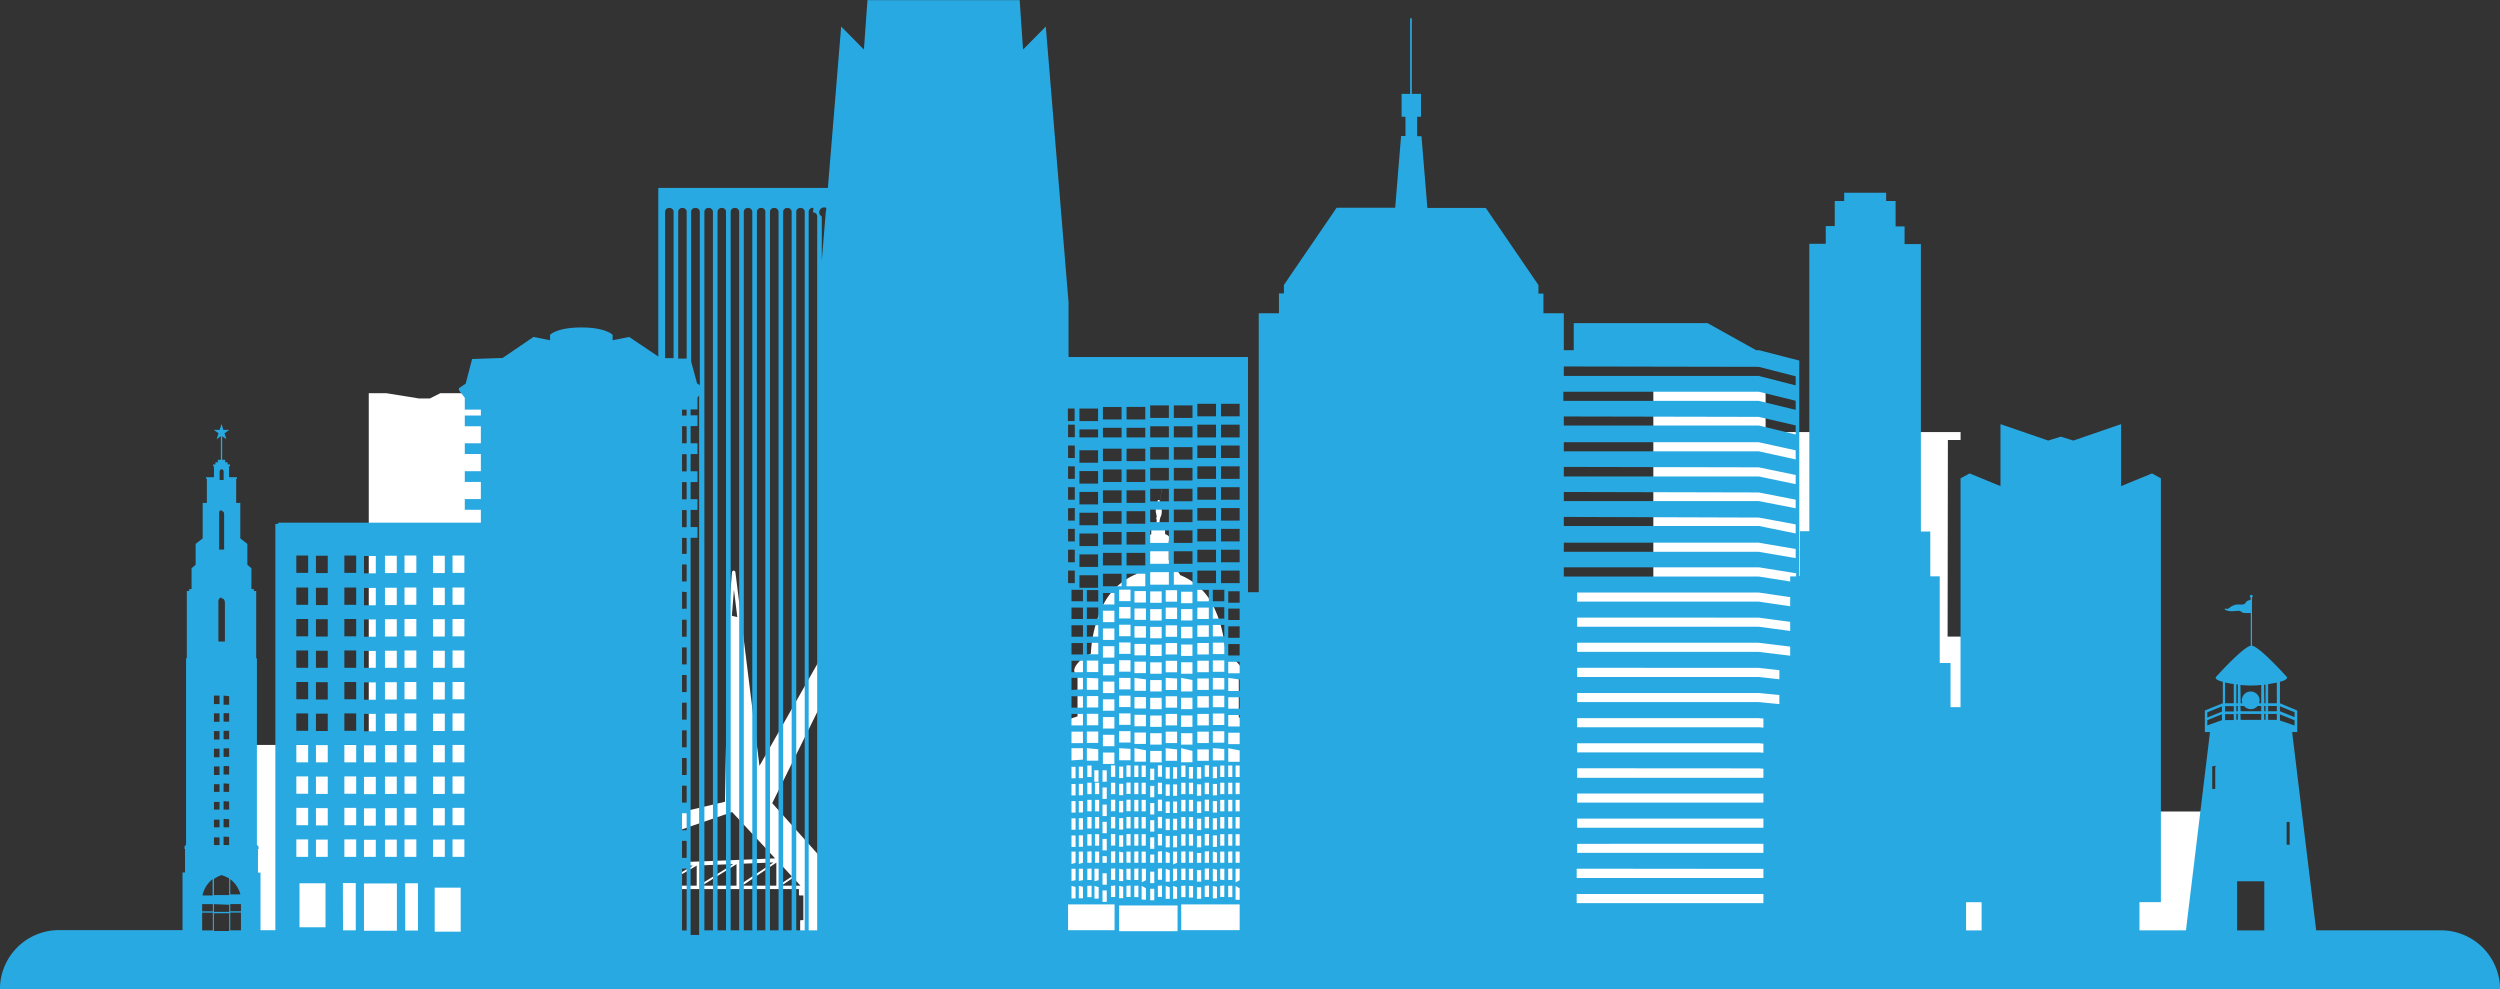
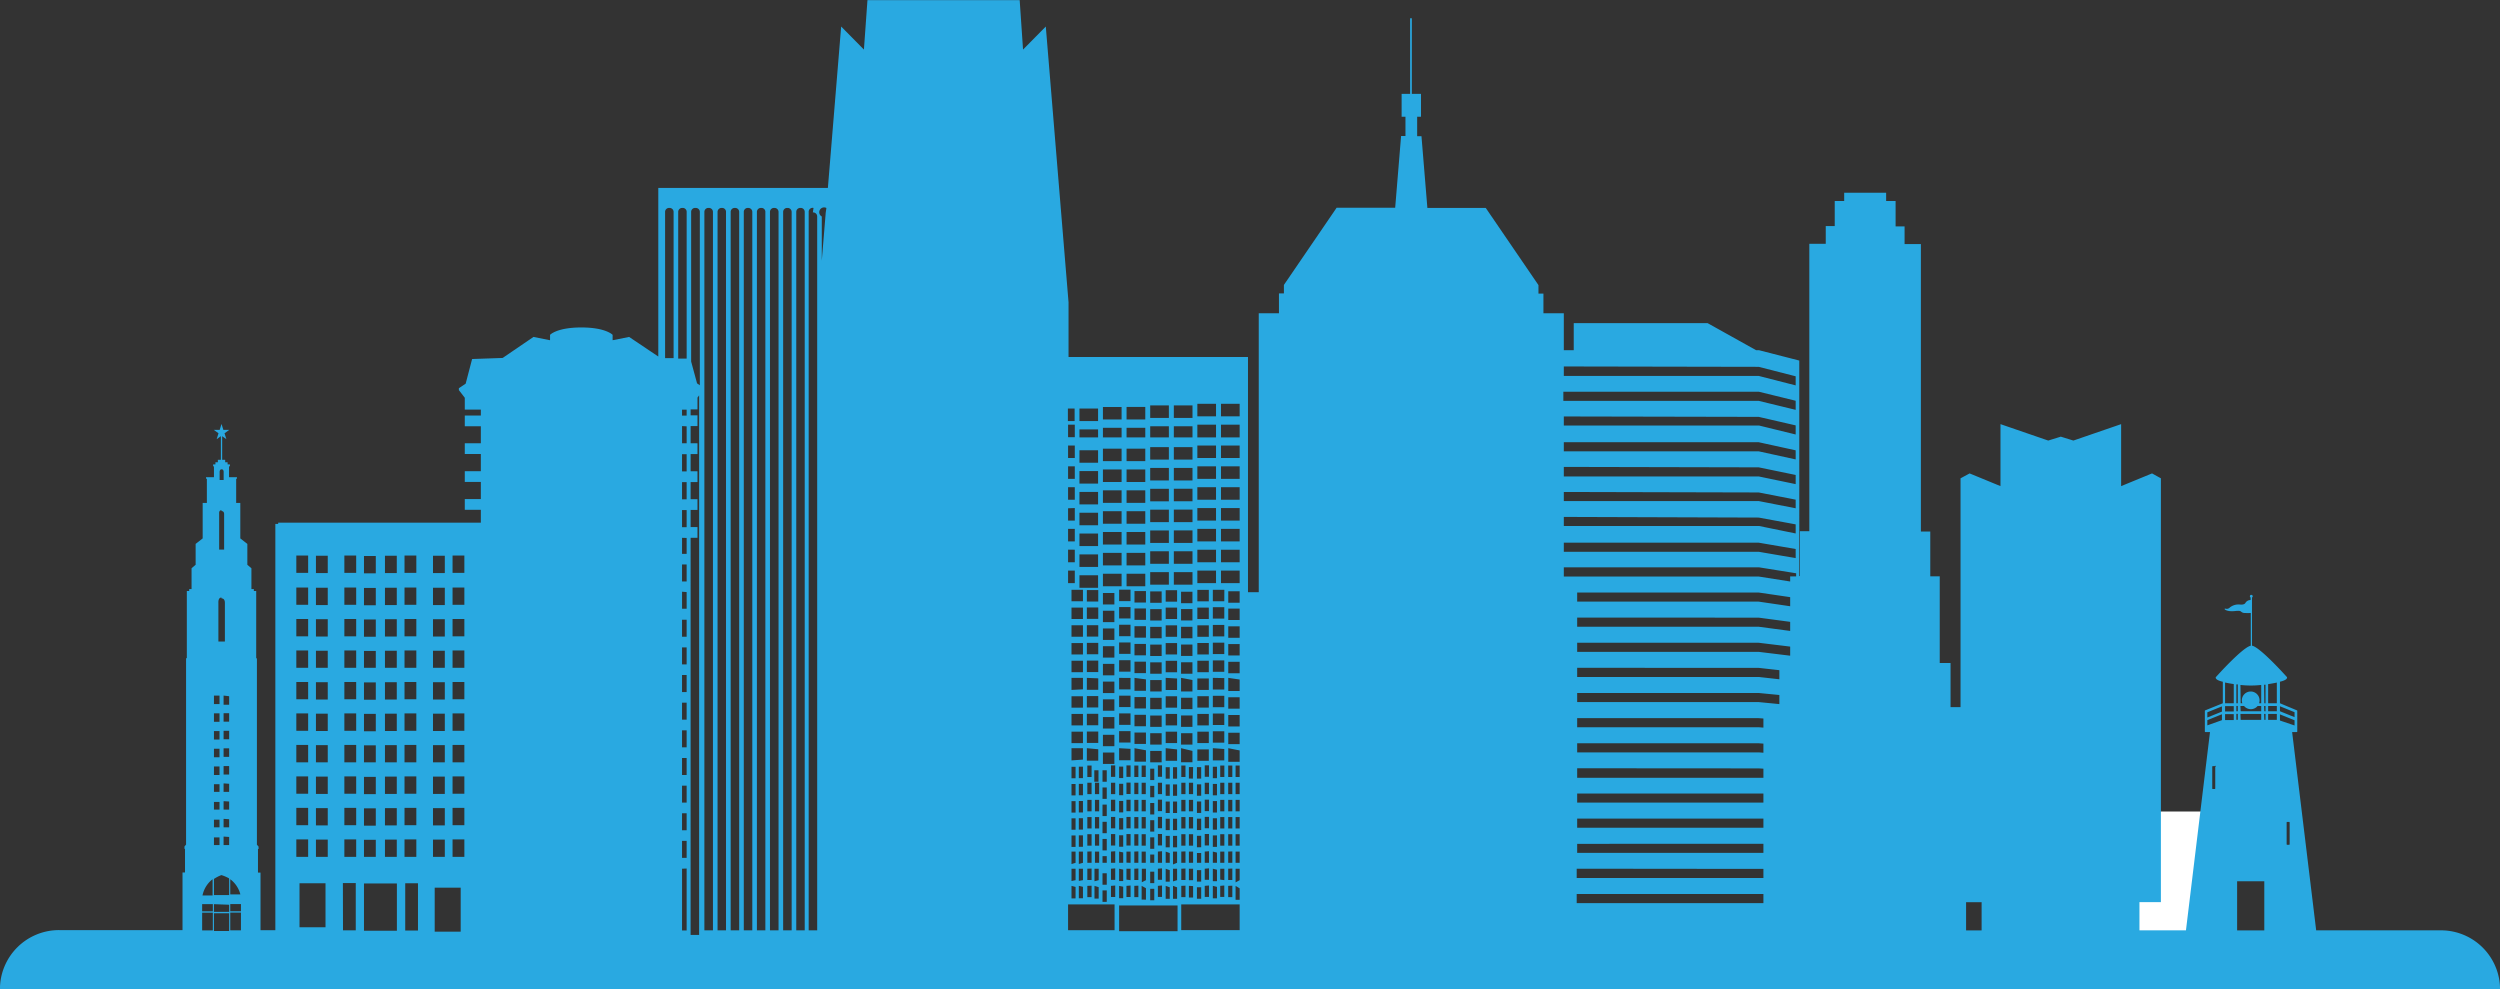
<svg xmlns="http://www.w3.org/2000/svg" id="Layer_1" data-name="Layer 1" viewBox="0 0 423.1 167.41">
  <rect x="0" y="0" width="423.1" height="167.41" fill="#333333" stroke="none" />
  <defs>
    <style>.cls-1{fill:#fff}.cls-2{fill:#29a9e1}</style>
  </defs>
  <title>okc</title>
  <path class="cls-1" d="M357.4 137.34h15.99v25.09H357.4z" />
-   <path class="cls-1" d="M424.45 140.44h2.15v-1.34h-33v-7.85h-19v33h-20.39v54.69a8.36 8.36 0 0 0-6.71-3.09v-4.6a.31.31 0 0 0-.08-.22.29.29 0 0 0-.21-.09h-1.16v-12.89h-32v-1.34l.09-.08a.09.09 0 0 0 0-.07v-1a.09.09 0 0 0-.09-.09v-1.55h.09a.11.11 0 0 0 .07-.09v-1.13h.48a.15.15 0 0 0 .1 0 .08.08 0 0 0 0-.05v-.19a.86.86 0 0 1 0-.53l.51-1a.14.14 0 0 0 0-.09.13.13 0 0 0-.07-.06l-.62-.21v-2a.11.11 0 0 0-.11-.12h-.79a.32.32 0 0 0-.11-.12.76.76 0 0 0-.2-.08.28.28 0 0 1-.18-.15.31.31 0 0 1 .09-.25 1.21 1.21 0 0 0 .27-.57.53.53 0 0 0 0-.25v-.1a.12.12 0 0 1 .08 0h.07v-.06a.09.09 0 0 0 0-.09v-.14a.36.36 0 0 0 0-.09.13.13 0 0 0 0-.06l-.06-.05-.06-.05-.05-.09c-.05-.11-.12-.26-.38-.15a.53.53 0 0 1-.39 0 1 1 0 0 0-.31 0 .65.65 0 0 0-.18 0l-.23.08a1.14 1.14 0 0 1-.6.06.24.24 0 0 1 0-.14.07.07 0 0 1 0-.05v-.09a.11.11 0 0 0 0-.09h-.22a.52.52 0 0 0-.33.36.4.4 0 0 0 .08.39 1.21 1.21 0 0 0 .22.14l.1.06a1.6 1.6 0 0 1 .48.33v.05a3.4 3.4 0 0 1-.37.35 3 3 0 0 0-.9 1h-2.35l-.69-.22-3.05-1v-6.91a.3.3 0 0 0 .14-.17.56.56 0 0 0 .26-.17 1 1 0 0 0 .1-.85c0-.08-.29-1.09-2-2.11a8.25 8.25 0 0 0-.74-.4 22.65 22.65 0 0 0-1-5.58c-.15-.47-.32-.94-.52-1.42-.09-.23-.2-.47-.31-.71a10.82 10.82 0 0 0-5.64-5.67 1.45 1.45 0 0 0-.22-.09 1.12 1.12 0 0 0-.17-.32 2.74 2.74 0 0 0-1.53-1V161a.49.49 0 0 0-.11-.14l-.11-.09v-3.26a.38.38 0 0 0 .2-.34.73.73 0 0 0-.32-.54 1.67 1.67 0 0 0-.5-.26v-.44a.67.67 0 0 0-.07-.38.46.46 0 0 0-.08-.13.81.81 0 0 0-.38-.26 2.15 2.15 0 0 0-.4-.09 3.83 3.83 0 0 0 0-.49 2.43 2.43 0 0 1 .22-1.23 2.12 2.12 0 0 0 .14-1c0-.35-.26-.34-.26-.59s-.19-.3-.11-.51a.85.85 0 0 0 .05-.45l.18-1 .09-.51a4.35 4.35 0 0 1 .1-.52c0 .17-.06.35-.09.52l-.09.51-.17.93a.3.3 0 0 0-.2-.13c-.31-.07-.14.55-.34.59s-.26.42-.42.73.34.1.26.41.24 1 .11 1.25.16.35 0 .72a2 2 0 0 0-.11.84 1 1 0 0 0-.61.32.69.69 0 0 0-.16.4.31.31 0 0 0 0 .09v.46a1.46 1.46 0 0 0-.53.28.71.71 0 0 0-.29.52.43.43 0 0 0 .08.24.53.53 0 0 0 .12.1v3.26l-.11.09-.09.1a.15.15 0 0 0 0 .06v.77a2.72 2.72 0 0 0-1.58 1.06 1.34 1.34 0 0 0-.12.25l-.25.1a11.05 11.05 0 0 0-5.82 6.12c0 .08-.07.16-.11.25a22 22 0 0 0-1.53 7l-.43.22a5.31 5.31 0 0 0-2.12 1.84 2.34 2.34 0 0 0-.2.45 1 1 0 0 0 .1.85.56.56 0 0 0 .26.17.3.3 0 0 0 .14.17v6.91l-3.74 1.24H271a.7.7 0 0 0-.1-.19 4.1 4.1 0 0 0-.8-.82 3.4 3.4 0 0 1-.37-.35c0-.12.31-.27.52-.38a.65.65 0 0 1 .16-.09l.15-.11a.43.43 0 0 0 .07-.39.51.51 0 0 0-.32-.36h-.13a.12.12 0 0 0-.09 0 .11.11 0 0 0 0 .09.28.28 0 0 0 0 .09.07.07 0 0 1 0 .05.24.24 0 0 1 0 .14 1.15 1.15 0 0 1-.56 0l-.29-.1h-.1a.85.85 0 0 0-.39 0 .53.53 0 0 1-.39 0 .25.25 0 0 0-.38.15v.09a.12.12 0 0 1-.05.05.28.28 0 0 0-.08.06v.11a.36.36 0 0 0 0 .09v.11a.09.09 0 0 0 0 .09l.08.05a.19.19 0 0 1 .09 0 .16.16 0 0 1 0 .1.58.58 0 0 0 0 .32 1.21 1.21 0 0 0 .25.5.35.35 0 0 1 .06.09.27.27 0 0 1 0 .16.25.25 0 0 1-.17.14.76.76 0 0 0-.2.08.32.32 0 0 0-.11.12H267a.11.11 0 0 0-.11.12v2l-.63.21a.1.1 0 0 0-.07.07.08.08 0 0 0 0 .08l.3.58.22.4a.52.52 0 0 1 .05.23 2.64 2.64 0 0 1 0 .28 1.73 1.73 0 0 1 0 .2v.05a.1.1 0 0 0 .09 0h.48v1.07a.1.1 0 0 0 .07.09h.09v1.55a.1.1 0 0 0-.09.08v1.06l.07.07v1.34H252v12.57c-7.54.29-14.38.5-18.47.51l-8.05-9 22.4-45.35a.34.34 0 0 0-.09-.41.28.28 0 0 0-.38 0l-5.09 5.92v.06l-19 33.47-4.07-32.77a.33.33 0 0 0-.3-.28.31.31 0 0 0-.28.29l-.65 8.35-.53 30.48-20.79 4.9v-74.04h-3l-5.52.89h-1.82l-1.76-.89h-15.3l-1.77.89h-1.81l-5.52-.89h-3v59.52h-20.43v36.36h20.46v.76h39.46v-12.72H230v.93a.14.14 0 0 0 .14.15h.61v4.17h-.39a.15.15 0 0 0-.15.16v1.69a.16.16 0 0 0 .15.16h6.33a.15.15 0 0 0 .14-.16v-7.1H252v12.72h94v-5.31h8.16v5.31h26.3v-2.24h38.08v1.48h21.16v-54.69h-15.3zm-178.11 17.93l-1.79 3.63h-1.34zm-27.34 7.4l.57 4.64-.92-.21zM196.69 213h1.77l-1.77.87zm2.53 2.87h-2.53v-1.7l2.52-1.25zm6.74 0h-5.69l5.69-3.15zm-6.16-.09v-2.87l5.51-.18zm12.9.09h-5.89l5.89-3.39zm-6.16-.2v-3l5.54-.2zm12.9.2h-5.86l5.86-3.64zm-6.16-.18v-3.25l5.6-.22zm-16.59-3.32V211l22-7.59 7.28 7.84c-6.78.29-17.6.75-29.28 1.07zm23.33-.2l5.66-.23-5.68 3.77zm6.16 3.7h-5.77l5.77-3.9zm.58-3.78l2.05 2.22-2.05 1.37zm.27 3.78l2-1.34 1.23 1.34zm9.83 0l-2.41-3.61 5.53 3.61zm3.4-.19l-6.26-4.12c1.7 0 3.83-.05 6.26-.11zm.57.19v-4.27l6.27 4.22zm6.54-.2l-6.28-4.22c1.94-.05 4-.12 6.28-.2zm99.3-4.09l-.62.41v-.41zM252 211v2.85l-3.84-2.71zm-4.08 4.79v-4.44l4.08 2.88v1.56zm99 0h-.87v-3.51l.87-.58z" transform="translate(-94.79 -65.98)" />
  <path class="cls-2" d="M507.94 223.43h-21.16l-4.07-33.56h.77a.09.09 0 0 0 .1-.1v-3.48a.1.1 0 0 0-.06-.09l-2.87-1.2v-3.65c.33-.07 1.2-.3 1.2-.69a.14.14 0 0 0 0-.07c-.19-.21-4.53-5.06-5.93-5.34v-8.15a.24.24 0 1 0-.24 0v.43a1 1 0 0 0-.87.48c-.2.36-.78.3-1.06.27h-.14a2.33 2.33 0 0 0-1.43.5.73.73 0 0 1-.75.21.11.11 0 0 0-.12 0 .11.11 0 0 0 0 .12s.39.43 1.76.28c.75-.08.9 0 1.05.14a.85.85 0 0 0 .59.19 8.53 8.53 0 0 0 1 0v5.54c-1.4.28-5.74 5.13-5.93 5.34a.14.14 0 0 0 0 .07c0 .39.88.62 1.2.69V185l-2.98 1.2a.1.1 0 0 0-.06.09v3.48a.09.09 0 0 0 .1.1h.77l-4.07 33.56h-7.87v-4.77h3.63v-71.73l-1.5-.83-5.23 2.15v-10.49l-8.08 2.78-2.13-.66-2.13.66-8.08-2.78v10.49l-5.22-2.15-1.54.83v38.73h-1.69v-7.47h-1.83v-14.67h-1.6v-7.59h-1.59v-48.64h-2.76v-3h-1.52V100H414v-1.4h-7.1v1.4h-1.6v4.24h-1.52v3H401v48.64h-1.59v7.59h-.11V127l-6.81-1.75H392l-8.21-4.58h-22.66v4.58h-1.68V119H356v-3.33h-.84v-1.44l-8.92-13.06h-9.88l-1-12.14h-.73v-3.29h.65v-3.87h-1.55v-12.8h-.29v12.8H332v3.87h.65V89h-.74l-1 12.14H321l-8.92 13.06v1.44h-.84V119h-3.42v47.2H306v-39.8h-30.37v-9.25l-3.85-46.68-3.85 3.9-.57-8.37H241.6l-.6 8.37-3.85-3.9-2.25 27.32h-28.7v28.53l-4.94-3.32-2.79.56v-.91s-1.14-1.25-5.3-1.25-5.29 1.25-5.29 1.25v.91l-2.8-.56-5.22 3.56-5.17.18-1.09 4.17-1.15.77v.32l1 1.3v2h2.72v1h-2.72v1.82h2.72V141h-2.72v1.81h2.72v2.91h-2.72v1.82h2.72v2.9h-2.72v1.82h2.72v2.18h-34.3v.21h-.48v68.76h-2.51v-9.75h-.43v-4h.1v-.4l-.28-.33v-31.54h-.12V166h-.4v-.33h-.41v-3.52l-.69-.59v-3.53l-1.19-.93v-6h-.7V147h.13v-.26h-1.34v-1.84h.15v-.32h-.39v-.37h-.41v-.41h-.51v-4l.71.51-.31-1 .8-.58h-1l-.31-1-.31 1h-1l.8.58-.31 1 .71-.51v4h-.51v.41h-.41v.37h-.39v.32h.14v1.84h-1.34v.26h.14v4.1h-.71v6l-1.19.93v3.53l-.69.59v3.52h-.4v.33h-.4v11.37h-.13v31.54l-.27.33v.4h.09v4h-.42v9.75h-20.9a10 10 0 0 0-10 10H517.9a10 10 0 0 0-9.96-9.96zm-26.16-14.57v-3.68a.1.1 0 0 1 .1-.1h.32a.1.1 0 0 1 .09.1v3.68a.09.09 0 0 1-.09.09h-.32a.09.09 0 0 1-.1-.09zm-1.13-23.35l2.47 1v.84l-2.47-1zm0 1.37l2.47 1v.88l-2.47-.84zm-2-5.12c.62-.09 1.13-.19 1.47-.26v3.5h-1.47zm0 3.7h1.47v.9h-1.47zm0 1.35h1.47v1h-1.47zm-.69-4.95h.25V185H478zm0 3.6h.25v.9H478zm0 1.35h.25v1H478zm-4-4.91a15.54 15.54 0 0 0 3.52 0v3.1h-.36a1.62 1.62 0 0 0 .08-.49 1.48 1.48 0 1 0-3 0 1.62 1.62 0 0 0 .08.49H474zm0 3.56h.61a1.49 1.49 0 0 0 2.3 0h.61v.9H474zm0 1.35h3.52v1H474zm-.69-5h.25V185h-.25zm0 3.64h.25v.9h-.25zm0 1.35h.25v1h-.25zm-1.91-5.31c.34.07.85.17 1.47.26V185h-1.47zm0 4h1.47v.9h-1.47zm0 1.35h1.47v1h-1.47zm-3-.31l2.47-1v.88l-2.47 1zm0 2.21v-.88l2.47-1v1zm1.34 7v3.67a.09.09 0 0 1-.1.1h-.31a.09.09 0 0 1-.1-.1v-3.67a.1.1 0 0 1 .1-.1h.31a.1.1 0 0 1 .18.09zm3.7 19.39h4.6v8.31h-4.6zm-43.24 3.54v4.77h-2.63v-4.77zm-37.72-52.41l5.32.78v1.54l-5.32-.78h-30.73v-1.54zm0 4.25l5.32.71v1.54l-5.32-.71h-30.73v-1.55zm0 4.25l5.32.65v1.54l-5.32-.65h-30.73v-1.54zm0 4.25l3.49.39v1.54l-3.49-.39h-30.73V179zm0 4.25l3.49.34v1.54l-3.49-.34h-30.73v-1.54zm0 4.26l.79.06v1.54l-.79-.06h-30.73v-1.54zm0 4.25l.79.06v1.54l-.79-.06h-30.73v-1.54zm0 4.25l.79.05v1.54h-31.52V196zm0 4.25h.79v1.54h-31.52v-1.54zm0 4.25h.79v1.54h-31.52v-1.54zm0 4.26h.79v1.54h-31.52v-1.53zm0 4.25h.79v1.54h-31.6V213zm.79 4.25v1.54h-31.6v-1.54zm4.53-53.75v.86l-5.32-.84h-32.99V162h33.07l6.25 1v.53zm-5.32-27l6.25 1.44v1.54l-6.17-1.51h-33.07v-1.54zm-33.07-2.71v-1.55h33.07l6.25 1.53v1.54l-6.25-1.52zm33.07 7l6.25 1.37v1.54l-6.25-1.37h-32.99v-1.54zm0 4.25l6.25 1.29v1.55l-6.25-1.3h-32.99V145zm0 4.25l6.25 1.22V152l-6.25-1.22h-32.99v-1.54zm0 4.25l6.25 1.15v1.54l-6.17-1.26h-33.07v-1.54zm0 4.25l6.25 1.07v1.54l-6.25-1.07h-32.99v-1.54zm0-29.76l6.25 1.6v1.54l-6.25-1.6h-32.99V128zm-115.07 87V213h.7v1.94zm.7 1V218h-.7v-2.1zm-.7-3.87v-2.09h.7v1.9zm0-2.9v-1.94h.7v1.94zm0-2.91v-1.93h.7v1.93zm0-2.9v-1.94h.7v1.94zm0-2.91v-1.93h.7v1.93zm0-2.9v-1.94h.7v1.94zm-1.24-3v-2.07h1.94v1.93zm0 20.41V213h.69v1.94zm.69 1v1.94h-.69v-2.12zm-.69-3.87v-2.11h.69v1.9zm0-2.9v-1.94h.69v1.94zm0-2.91v-1.93h.69v1.93zm0-2.9v-1.94h.69v1.94zm0-2.91v-1.93h.69v1.93zm0-2.9v-1.94h.69v1.94zm0-5.95v-1.93h1.94v1.93zm0-3v-1.94h1.94v1.94zm0-3v-1.93h1.94v1.93zm0-3v-2.04h1.94v1.94zm0-3v-1.94h1.94v1.94zm0-3v-1.93h1.94v1.93zm0-3v-1.94h1.94v1.94zm0-3v-1.93h1.94v1.93zm0-3v-1.94h1.94v1.94zm.56-27.77h-1.14v-2.12h1.14zm0 1.41v2.11h-1.14v-2.11zm0 3.52v2.12h-1.14v-2.12zm0 3.53v2.12h-1.14v-2.12zm0 3.53v2.12h-1.14V152zm0 3.52v2.12h-1.14v-2.12zm0 3.53v2.12h-1.14V159zm0 3.53v2.12h-1.14v-2.12zm-1.14 56.5h7.87v4.36h-7.87zm5.11-50.26v1.93h-1.93v-1.93zm-1.93-1v-1.94h1.93v1.94zm1.93 4v1.94h-1.93v-1.94zm0 3v1.93h-1.93v-1.93zm0 3v1.94h-1.93v-1.94zm0 3v1.94h-1.93v-2.02zm0 3v1.93h-1.93v-1.93zm0 3v1.94h-1.93v-1.94zm0 3v1.93h-1.93v-1.93zm0 3v1.93h-1.93v-2.11zm-.64 22.34V213h.71v1.94zm.71 1v1.94h-.71v-2.16zm-.63-4.12v-1.9h.71v1.9zm0-2.9v-1.94h.71v1.94zm0-2.91v-1.93h.71v1.93zm0-2.9v-1.94h.71v1.94zm0-2.91v-1.93h.71v1.93zm-.57-4.84v1.94h-.72v-1.94zm0 2.91v1.93h-.72v-1.93zm0 2.9v1.94h-.72v-1.94zm0 2.91v1.93h-.72v-1.93zm0 2.9v1.94h-.72v-1.94zm0 2.91V212h-.72v-1.9zm0 2.9v1.94h-.72V213zm0 2.9v1.94h-.72v-1.91zm4-17.42v1.93h-.72v-1.93zm-.72-1v-1.94h.72v1.94zm.72 3.87v1.94h-.72v-1.94zm0 2.91v1.93h-.72v-1.93zm0 2.9v1.94h-.72v-1.94zm0 2.91V212h-.72v-1.9zm0 2.9v1.94h-.72V213zm0 2.9v1.94h-.72v-1.88zm1.9-1V213h.7v1.94zm.7 1v1.94h-.7v-1.88zm-.7-3.87v-1.87h.7v1.9zm0-2.9v-1.94h.7v1.94zm0-2.91v-1.93h.7v1.93zm0-2.9v-1.94h.7v1.94zm0-2.91v-1.93h.7v1.93zm0-2.9v-1.94h.7v1.94zm.69-29.74h-1.93v-1.94h1.93zm0 1v1.93h-1.93v-1.93zm0 3v1.94h-1.93v-1.94zm0 3v1.93h-1.93v-1.93zm0 3v1.94h-1.93v-1.94zm0 3v1.94h-1.93v-1.95zm0 3v1.93h-1.93v-1.93zm0 3v1.94h-1.93v-1.94zm0 3v1.93h-1.93v-1.93zm0 3v1.93h-1.93v-2.04zm-1.24 3v1.94h-.69v-1.94zm0 2.91v1.93h-.69v-1.93zm0 2.9v1.94h-.69v-1.94zm0 2.91v1.93h-.69v-1.93zm0 2.9v1.94h-.69v-1.94zm0 2.91V212h-.69v-1.9zm0 2.9v1.94h-.69V213zm0 2.9v1.94h-.69v-2.08zm9.2 3.17v4.36h-9.89v-4.36zm-5.35-50.26v1.93h-1.94v-1.93zm-1.94-1v-1.94h1.94v1.94zm1.94 4v1.94h-1.94v-1.94zm0 3v1.93h-1.94v-1.93zm0 3v1.94h-1.94v-1.94zm0 3v1.94h-1.94v-2.19zm0 3v1.93h-1.94v-1.93zm0 3v1.94h-1.94v-1.94zm0 3v1.93h-1.94v-1.93zm0 3v1.93h-1.94v-2.28zm-.7 22.34V213h.7v1.94zm.7 1v1.94H288v-2.33zM288 212v-1.9h.7v1.9zm0-2.9v-1.94h.7v1.94zm0-2.91v-1.93h.7v1.93zm0-2.9v-1.94h.7v1.94zm0-2.91v-1.93h.7v1.93zm0-2.9v-1.94h.7v1.94zm-.55-1.94v1.94h-.69v-1.94zm0 2.91v1.93h-.69v-1.93zm0 2.9v1.94h-.69v-1.94zm0 2.91v1.93h-.69v-1.93zm0 2.9v1.94h-.69v-1.94zm0 2.91V212h-.69v-1.9zm0 2.9v1.94h-.69V213zm0 2.9v1.94h-.69v-1.91zm4-17.42v1.93h-.7v-1.93zm-.7-1v-1.94h.7v1.94zm.7 3.87v1.94h-.7v-1.94zm0 2.91v1.93h-.7v-1.93zm0 2.9v1.94h-.7v-1.94zm0 2.91V212h-.7v-1.9zm0 2.9v1.94h-.7V213zm0 2.9v1.94h-.7v-1.88zm2.55-47.03v1.93h-1.93v-1.93zm-1.93-1v-1.94H294v1.94zm1.93 4v1.94h-1.93v-1.94zm0 3v1.93h-1.93v-1.93zm0 3v1.94h-1.93v-1.94zm0 3v1.94h-1.93v-2.05zm0 3v1.93h-1.93v-1.93zm0 3v1.94h-1.93v-1.94zm0 3v1.93h-1.93v-1.93zm0 3v1.93h-1.93v-2.14zm-.69 22.34V213h.69v1.94zm.69 1v1.94h-.69v-2.19zm-.69-3.87v-2.18h.69v1.9zm0-2.9v-1.94h.69v1.94zm0-2.91v-1.93h.69v1.93zm0-2.9v-1.94h.69v1.94zm0-2.91v-1.93h.69v1.93zm0-2.9v-1.94h.69v1.94zm-.55-1.94v1.94h-.69v-1.94zm0 2.91v1.93h-.69v-1.93zm0 2.9v1.94h-.69v-1.94zm0 2.91v1.93h-.69v-1.93zm0 2.9v1.94h-.69v-1.94zm0 2.91V212h-.69v-1.9zm0 2.9v1.94h-.69V213zm0 2.9v1.94h-.69v-2.19zm3.84-47.09v1.93h-1.93v-1.93zm-1.93-1v-1.94h1.93v1.94zm1.93 4V174h-1.93v-1.94zm0 3v1.93h-1.93v-1.93zm0 3V180h-1.93v-1.94zm0 3V183h-1.93v-2.3zm0 3v1.93h-1.93v-1.93zm0 3V189h-1.93v-1.94zm0 3v1.93h-1.93v-1.93zm0 3v1.93h-1.93v-2.39zm-.6 21.88V213h.71v1.94zm.71 1v1.94H296v-1.98zM296 212v-1.9h.71v1.9zm0-2.9v-1.94h.71v1.94zm0-2.91v-1.93h.71v1.93zm0-2.9v-1.94h.71v1.94zm0-2.91v-1.93h.71v1.93zm-.58-4.84v1.94h-.71v-1.94zm0 2.91v1.93h-.71v-1.93zm0 2.9v1.94h-.71v-1.94zm0 2.91v1.93h-.71v-1.93zm0 2.9v1.94h-.71v-1.94zm0 2.91V212h-.71v-1.9zm0 2.9v1.94h-.71V213zm0 2.9v1.94h-.71v-1.91zm9.17 3.17v4.36h-9.89v-4.36zm-5.19-20.59v1.93h-.72v-1.93zm-.72-1v-1.94h.72v1.94zm.72 3.87v1.94h-.72v-1.94zm0 2.91v1.93h-.72v-1.93zm0 2.9v1.94h-.72v-1.94zm0 2.91V212h-.72v-1.9zm0 2.9v1.94h-.72V213zm0 2.9v1.94h-.72v-1.88zm1.9-1V213h.7v1.94zm.69 1v1.94h-.69v-1.88zm-.69-3.84v-1.9h.7v1.9zm0-2.9v-1.94h.7v1.94zm0-2.91v-1.93h.7v1.93zm0-2.9v-1.94h.7v1.94zm0-2.91v-1.93h.7v1.93zm0-2.9v-1.94h.7v1.94zm.69-29.74h-1.94v-1.94H302zm0 1v1.93h-1.94v-1.93zm0 3v1.94h-1.94v-1.94zm0 3v1.93h-1.94v-1.93zm0 3v1.94h-1.94v-1.94zm0 3v1.94h-1.94v-1.98zm0 3v1.93h-1.94v-1.93zm0 3v1.94h-1.94v-1.94zm0 3v1.93h-1.94v-1.93zm0 3v1.93h-1.94v-2.07zm-1.24 3v1.94h-.7v-1.94zm0 2.91v1.93h-.7v-1.93zm0 2.9v1.94h-.7v-1.94zm0 2.91v1.93h-.7v-1.93zm0 2.9v1.94h-.7v-1.94zm0 2.91V212h-.7v-1.9zm0 2.9v1.94h-.7V213zm0 2.9v1.94h-.7v-2.11zm3.84-47.09v1.93h-1.93v-1.93zm-1.93-1v-1.94h1.93v1.94zm1.93 4v1.94h-1.93v-1.94zm0 3v1.93h-1.93v-1.93zm0 3v1.94h-1.93v-1.94zm0 3v1.94h-1.93v-2.22zm0 3v1.93h-1.93v-1.93zm0 3v1.94h-1.93v-1.94zm0 3v1.93h-1.93v-1.93zm0 3v1.93h-1.93v-2.31zm-.69 22.34V213h.69v1.94zm.69 1v1.94h-.69v-2.36zm-.69-4.32v-1.9h.69v1.9zm0-2.9v-1.94h.69v1.94zm0-2.91v-1.93h.69v1.93zm0-2.9v-1.94h.69v1.94zm0-2.91v-1.93h.69v1.93zm0-2.9v-1.94h.69v1.94zm-.55-1.94v1.94h-.7v-1.94zm0 2.91v1.93h-.7v-1.93zm0 2.9v1.94h-.7v-1.94zm0 2.91v1.93h-.7v-1.93zm0 2.9v1.94h-.7v-1.94zm0 2.91V212h-.7v-1.9zm0 2.9v1.94h-.7V213zm0 2.9v1.94h-.7v-1.91zm-1.92-81.55h3.16v2.12h-3.16zm0 3.53h3.16V140h-3.16zm0 3.53h3.16v2.11h-3.16zm0 3.52h3.16v2.12h-3.16zm0 3.53h3.16v2.12h-3.16zm0 3.53h3.16v2.12h-3.16zm0 3.52h3.16v2.12h-3.16zm0 3.53h3.16v2.12h-3.16zm0 3.53h3.16v2.12h-3.16zm-4-28.22h3.16v2.12h-3.16zm0 3.53h3.16V140h-3.16zm0 3.53h3.16v2.11h-3.16zm0 3.52h3.16v2.12h-3.16zm0 3.53h3.16v2.12h-3.16zm0 3.53h3.16v2.12h-3.16zm0 3.52h3.16v2.12h-3.16zm0 3.53h3.16v2.12h-3.16zm0 3.53h3.16v2.12h-3.16zm0 3.26h1.94v1.94h-1.94zm0 3h1.94v1.93h-1.94zm0 3h1.94v1.94h-1.94zm0 3h1.94v1.93h-1.94zm0 3h1.94v1.94h-1.94zm0 3h1.94v1.94h-1.94zm0 3h1.94v1.93h-1.94zm0 3h1.94v1.94h-1.94zm0 3h1.94v1.93h-1.94zm0 3h1.94v1.93h-1.94zm-.07 3h.72v1.94h-.72zm0 2.91h.72v1.93h-.72zm0 2.9h.72v1.94h-.72zm0 2.91h.72v1.93h-.72zm0 2.9h.72v1.94h-.72zm0 2.91h.72V212h-.72zm0 2.9h.72v1.94h-.72zm0 2.9h.72v1.94h-.72zm-.68-18.39H296v-1.94h.71zm-3.23-63.16h3.16v2.12h-3.16zm0 3.53h3.16V140h-3.16zm0 3.53h3.16v2.11h-3.16zm0 3.52h3.16v2.12h-3.16zm0 3.53h3.16v2.12h-3.16zm0 3.53h3.16v2.12h-3.16zm0 3.52h3.16v2.12h-3.16zm0 3.53h3.16v2.12h-3.16zm0 3.53h3.16v2.12h-3.16zm-4-28.22h3.16v2.12h-3.16zm0 3.53h3.16V140h-3.16zm0 3.53h3.16v2.11h-3.16zm0 3.52h3.16v2.12h-3.16zm0 3.53h3.16v2.12h-3.16zm0 3.53h3.16v2.12h-3.16zm0 3.52h3.16v2.12h-3.16zm0 3.53h3.16v2.12h-3.16zm0 3.53h3.16v2.12h-3.16zm0 3.26h1.94V168h-1.94zm0 3h1.94v1.93h-1.94zm0 3h1.94V174h-1.94zm0 3h1.94v1.93h-1.94zm0 3h1.94V180h-1.94zm0 3h1.94V183h-1.94zm0 3h1.94v1.93h-1.94zm0 3h1.94V189h-1.94zm0 3h1.94v1.93h-1.94zm0 3h1.94v1.93h-1.94zm0 3h.69V198h-.69zm0 2.91h.69v1.93h-.69zm0 2.9h.69v1.94h-.69zm0 2.91h.69v1.93h-.69zm0 2.9h.69v1.94h-.69zm0 2.91h.69V212h-.69zm0 2.9h.69v1.94h-.69zm0 2.9h.69v1.94h-.69zm-4-81.55h3.17v2.12h-3.17zm0 3.53h3.17V140h-3.17zm0 3.53h3.17v2.11h-3.17zm0 3.52h3.17v2.12h-3.17zm0 3.53h3.17v2.12h-3.17zm0 3.53h3.17v2.12h-3.17zm0 3.52h3.17v2.12h-3.17zm0 3.53h3.17v2.12h-3.17zm0 3.53h3.17v2.12h-3.17zm-4-28.22h3.16v2.12h-3.16zm0 3.53h3.16V140h-3.16zm0 3.53h3.16v2.11h-3.16zm0 3.52h3.16v2.12h-3.16zm0 3.53h3.16v2.12h-3.16zm0 3.53h3.16v2.12h-3.16zm0 3.52h3.16v2.12h-3.16zm0 3.53h3.16v2.12h-3.16zm0 3.53h3.16v2.12h-3.16zm0 3.26h1.94v1.94h-1.94zm0 3h1.94v1.93h-1.94zm0 3h1.94v1.94h-1.94zm0 3h1.94v1.93h-1.94zm0 3h1.94v1.94h-1.94zm0 3h1.94v1.94h-1.94zm0 3h1.94v1.93h-1.94zm0 3h1.94v1.94h-1.94zm0 3h1.94v1.93h-1.94zm0 3h1.94v1.93h-1.94zm-.07 3h.72v1.94h-.72zm0 2.91h.72v1.93h-.72zm0 2.9h.72v1.94h-.72zm0 2.91h.72v1.93h-.72zm0 2.9h.72v1.94h-.72zm0 2.91h.72V212h-.72zm0 2.9h.72v1.94h-.72zm0 2.9h.72v1.94h-.72zm-.68-18.39h-.71v-1.94h.71zm-3.22-63.16h3.15v2.12h-3.15zm0 3.53h3.15V140h-3.15zm0 3.53h3.15v2.11h-3.15zm0 3.52h3.15v2.12h-3.15zm0 3.53h3.15v2.12h-3.15zm0 3.53h3.15v2.12h-3.15zm0 3.52h3.15v2.12h-3.15zm0 3.53h3.15v2.12h-3.15zm0 3.53h3.15v2.12h-3.15zm-.82-28.22v2.12h-1.14v-2.12zm-42.12-33.17l-.67 8.16v-7.47a.67.67 0 0 1 .78-1.44zm-2.18 0a.68.68 0 0 1 .73.7v120.8h-1.44V101.87a.67.67 0 0 1 .82-.7zm-64 121.7v-7.44h4.4v7.44zm44.75.56h-1.44V157h1.16v-1.82h-1.16v-2.9h1.16v-1.82h-1.16v-2.9h1.16v-1.82h-1.16v-2.91h1.16V141h-1.16v-2.91h1.16v-1.82h-1.16v-1h1.16v-2l.28-.38zm-2.11-87.9h-.78v-1h.78zm0 1.82V141h-.78v-2.91zm0 4.72v2.91h-.78v-2.91zm0 4.73v2.9h-.78v-2.9zm0 4.72v2.9h-.78v-2.9zm0 4.72v2.69h-.78V157zm0 4.49v2.87h-.78v-2.87zm0 4.67V169h-.78v-2.88zm0 4.68v2.88h-.78v-2.88zm0 4.68v2.88h-.78v-2.88zm0 4.68v2.88h-.78v-2.88zm0 4.68v2.88h-.78v-2.88zm0 4.68v2.88h-.78v-2.88zm0 4.68v2.88h-.78v-2.88zm0 4.68v2.87h-.78v-2.87zm0 4.68v2.87h-.78v-2.87zm0 4.67v2.88h-.78v-2.88zm0 4.68v10.48h-.78V213zm19.26-111.78a.67.67 0 0 1 .72.7v121.56h-1.43V101.87a.67.67 0 0 1 .7-.7zm-2.21 0a.68.68 0 0 1 .72.7v121.56h-1.44V101.87a.67.67 0 0 1 .67-.7zm-2.22 0a.68.68 0 0 1 .72.7v121.56h-1.45V101.87a.67.67 0 0 1 .72-.7zm-2.22 0a.66.66 0 0 1 .71.7v121.56h-1.43V101.87a.67.67 0 0 1 .71-.7zm-2.22 0a.68.68 0 0 1 .72.7v121.56h-1.44V101.87a.67.67 0 0 1 .71-.7zm-2.22 0a.68.68 0 0 1 .72.7v121.56h-1.44V101.87a.67.67 0 0 1 .71-.7zm-2.22 0a.66.66 0 0 1 .71.7v121.56h-1.43V101.87a.67.67 0 0 1 .71-.7zm-2.22 0a.68.68 0 0 1 .72.7v121.56H214V101.87a.67.67 0 0 1 .72-.7zm-2.22 0a.68.68 0 0 1 .72.7v29.31l-.47-.32-1-3.69v-25.3a.67.67 0 0 1 .74-.7zm-2.22 0a.66.66 0 0 1 .71.7v24.8h-1.43v-24.8a.67.67 0 0 1 .71-.7zm-2.22 0a.68.68 0 0 1 .72.7v24.72h-1.44v-24.72a.67.67 0 0 1 .71-.7zM171.38 160h2v2.93h-2zm0 5.41h2v2.93h-2zm0 5.33h2v2.93h-2zm0 5.33h2V179h-2zm0 5.33h2v2.93h-2zm0 5.32h2v2.94h-2zm0 5.33h2V195h-2zm0 5.33h2v2.93h-2zm0 5.33h2v2.93h-2zm0 5.33h2V211h-2zm-3.31-48h2v2.93h-2zm0 5.41h2v2.93h-2zm0 5.33h2v2.93h-2zm0 5.33h2V179h-2zm0 5.33h2v2.93h-2zm0 5.32h2v2.94h-2zm0 5.33h2V195h-2zm0 5.33h2v2.93h-2zm0 5.33h2v2.93h-2zm0 5.33h2V211h-2zm-2.54 15.39h-2.16v-8h2.16zM163.25 160h2v2.93h-2zm0 5.41h2v2.93h-2zm0 5.33h2v2.93h-2zm0 5.33h2V179h-2zm0 5.33h2v2.93h-2zm0 5.32h2v2.94h-2zm0 5.33h2V195h-2zm0 5.33h2v2.93h-2zm0 5.33h2v2.93h-2zm0 5.33h2V211h-2zm-3.31-48h2v2.93h-2zm0 5.41h2v2.93h-2zm0 5.33h2v2.93h-2zm0 5.33h2V179h-2zm0 5.33h2v2.93h-2zm0 5.32h2v2.94h-2zm0 5.33h2V195h-2zm0 5.33h2v2.93h-2zm0 5.33h2v2.93h-2zm0 5.33h2V211h-2zm-3.55-48h2v2.93h-2zm0 5.41h2v2.93h-2zm0 5.33h2v2.93h-2zm0 5.33h2V179h-2zm0 5.33h2v2.93h-2zm0 5.32h2v2.94h-2zm0 5.33h2V195h-2zm0 5.33h2v2.93h-2zm0 5.33h2v2.93h-2zm0 5.33h2V211h-2zm5.57 7.39v8h-5.57v-8zM153.07 160h2v2.93h-2zm0 5.41h2v2.93h-2zm0 5.33h2v2.93h-2zm0 5.33h2V179h-2zm0 5.33h2v2.93h-2zm0 5.32h2v2.94h-2zm0 5.33h2V195h-2zm0 5.33h2v2.93h-2zm0 5.33h2v2.93h-2zm0 5.33h2V211h-2zm-4.81-48h2v2.93h-2zm0 5.41h2v2.93h-2zm0 5.33h2v2.93h-2zm0 5.33h2V179h-2zm0 5.33h2v2.93h-2zm0 5.32h2v2.94h-2zm0 5.33h2V195h-2zm0 5.33h2v2.93h-2zm0 5.33h2v2.93h-2zm0 5.33h2V211h-2zm1.62 7.39v7.44h-4.4v-7.44zM144.94 160h2v2.93h-2zm0 5.41h2v2.93h-2zm0 5.33h2v2.93h-2zm0 5.33h2V179h-2zm0 5.33h2v2.93h-2zm0 5.32h2v2.94h-2zm0 5.33h2V195h-2zm0 5.33h2v2.93h-2zm0 5.33h2v2.93h-2zm0 5.33h2V211h-2zm7.88 7.39H155v8h-2.16zm-19.06-.65a4.65 4.65 0 0 1 1.71 2.57h-1.71zm0 4.21h1.81v1.21h-1.81zm1.81 1.44v3h-1.81v-3zm-2-30.77v1.44h-.94v-1.44zm-.94-1.54v-1.44h.94v1.44zm.94 4.51v1.44h-.94v-1.44zm0 3v1.44h-.94v-1.44zm0 3V200h-.94v-1.44zm0 3V203h-.94v-1.43zm0 3V206h-.94v-1.44zm0 3V209h-.94v-1.44zm0 7.1v2.73H131v-2.73a6.17 6.17 0 0 1 1.26-.65 6.54 6.54 0 0 1 1.27.54zm0 4.37v1.21H131V219zm0 1.44v3H131v-3zm0-36.73v1.44h-.94v-1.55zm-1.61-38s0-.4.34-.4.34.4.34.4v1.41h-.68zm.34 6.67c.46 0 .42.53.42.53V159h-.84v-6.09s-.08-.58.38-.58zm0 14.78c.59 0 .55.76.55.76v6.54h-1.1v-6.54s-.08-.91.51-.91zM131 183.7h.94v1.44H131zm0 3h.94v1.44H131zm0 3h.94v1.44H131zm0 3h.94v1.44H131zm0 3h.94v1.44H131zm0 3h.94v1.3H131zm0 3h.94v1.3H131zm0 3h.94v1.3H131zm0 3h.94v1.3H131zm-.23 7.26v2.57h-1.71a4.65 4.65 0 0 1 1.7-2.75zM129 219h1.81v1.21H129zm0 1.44h1.81v3H129z" transform="translate(-94.79 -65.98)" />
</svg>